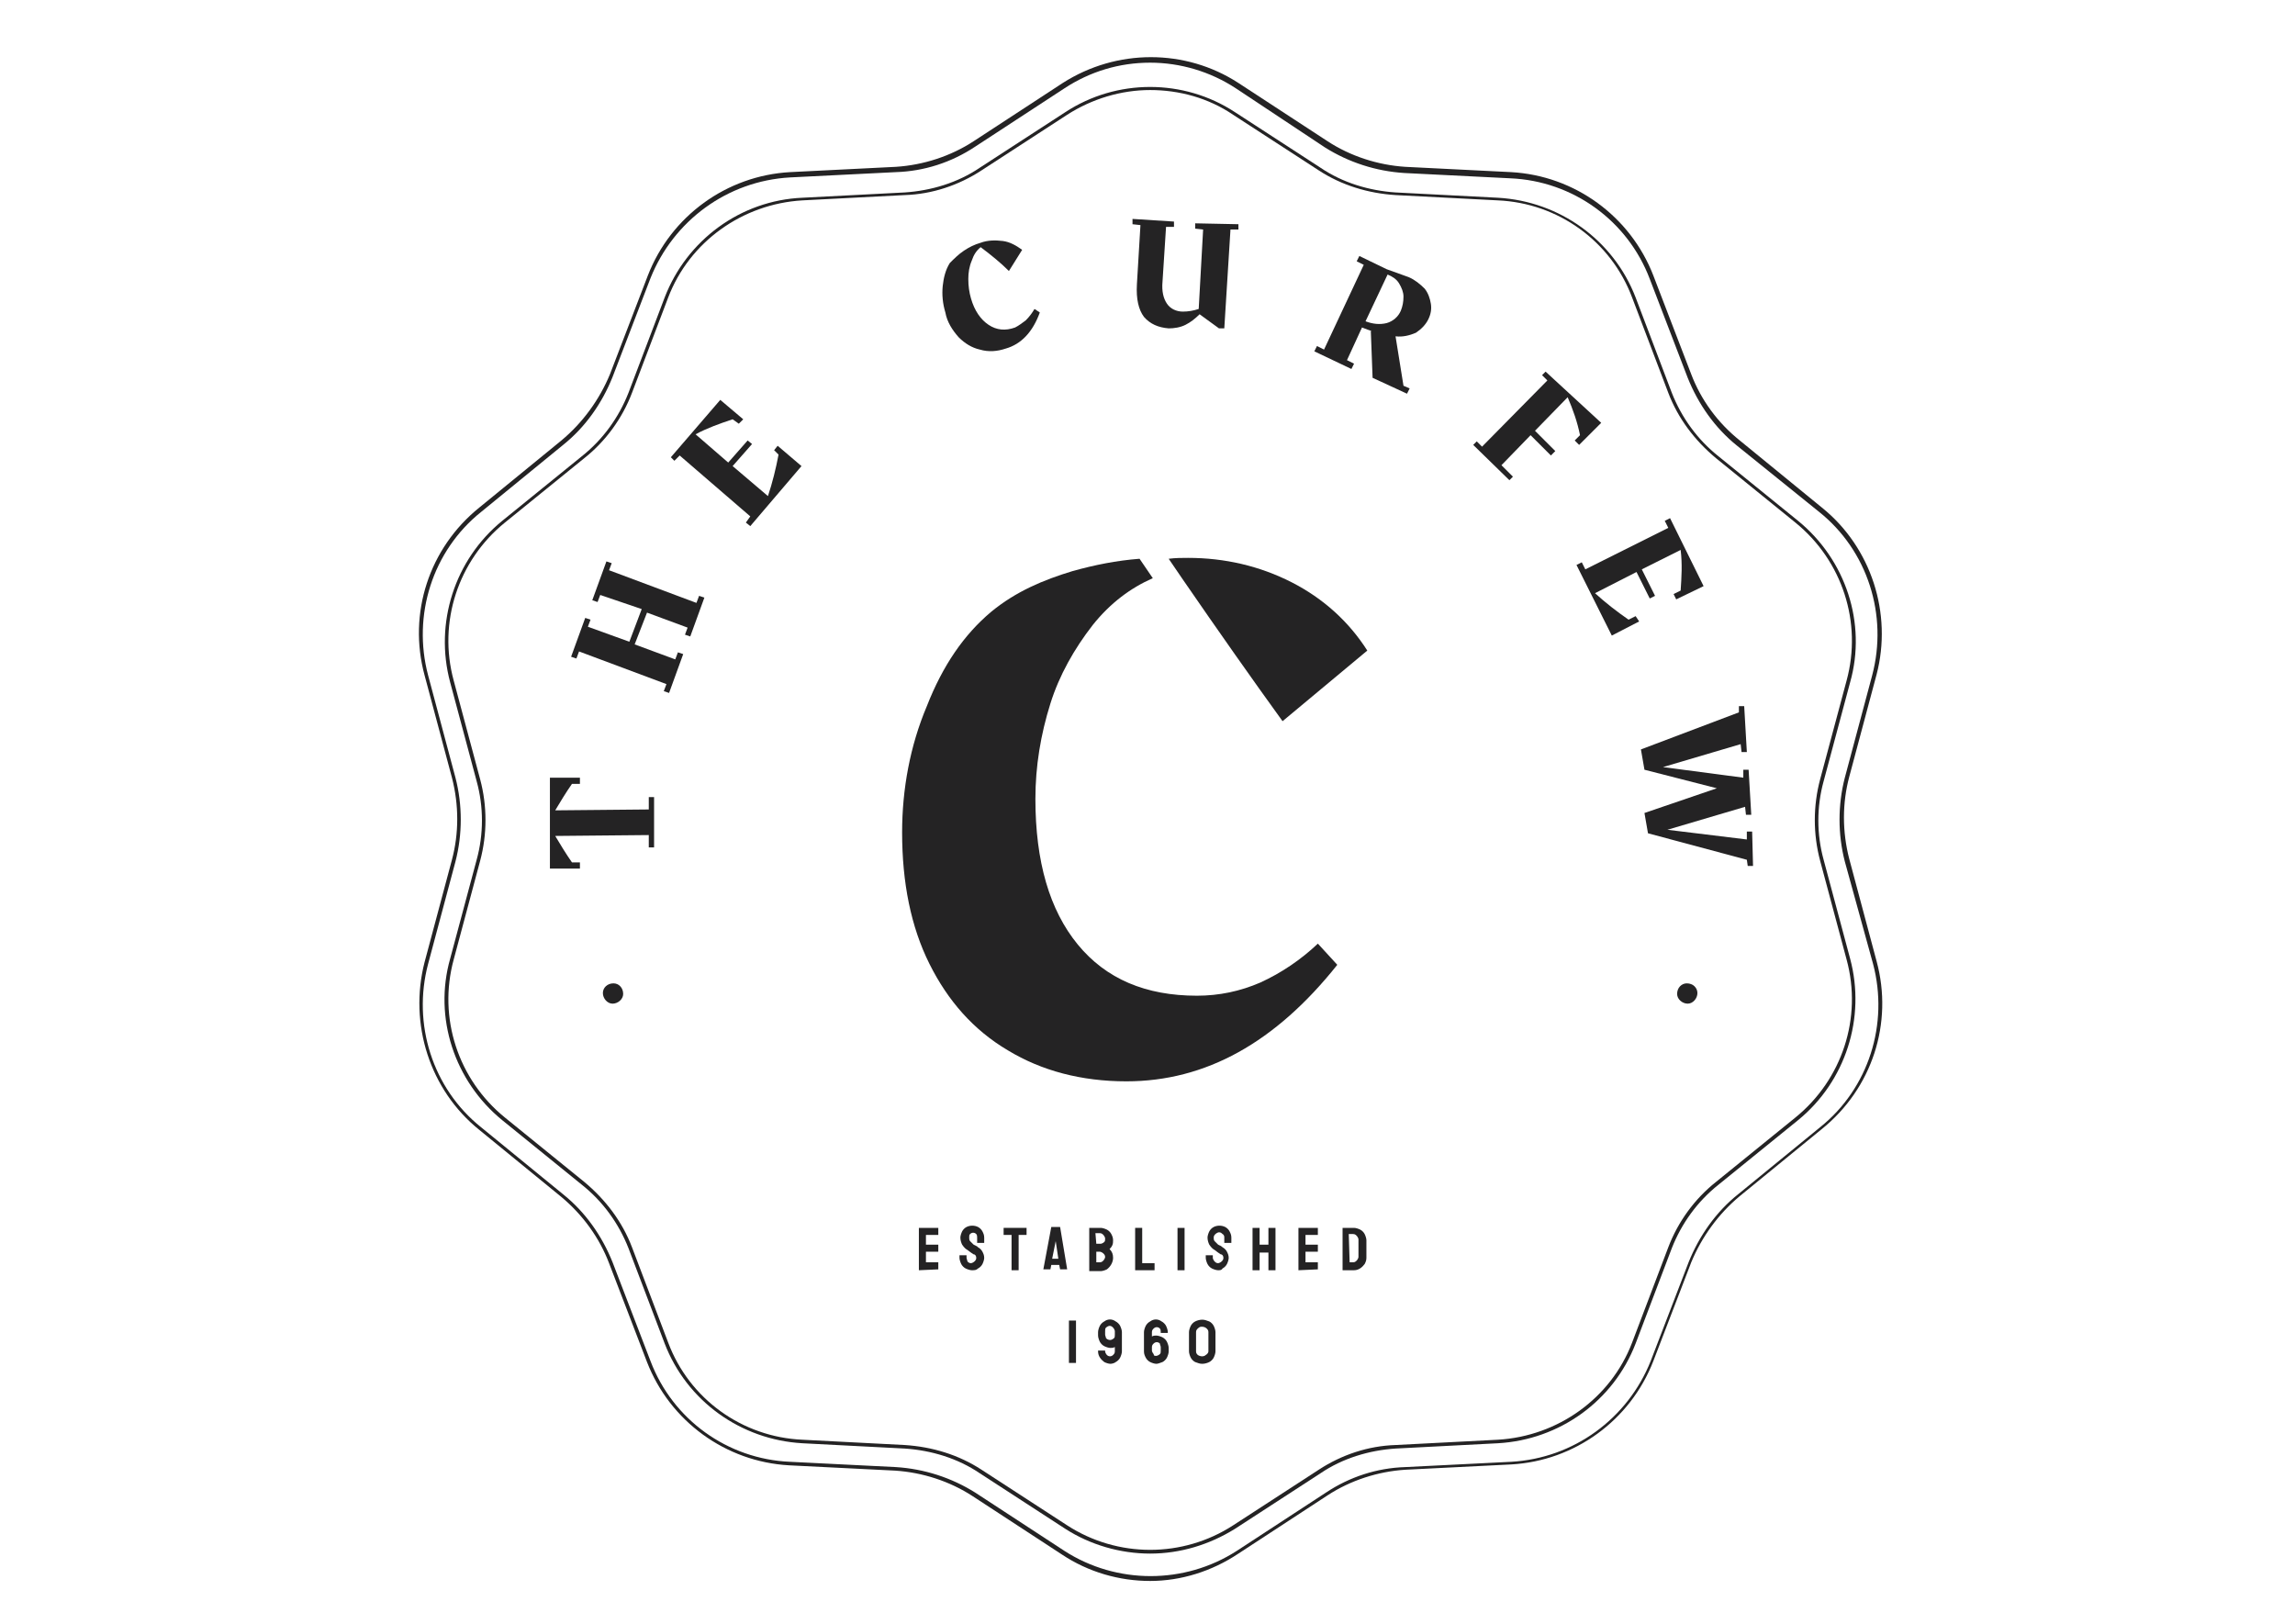
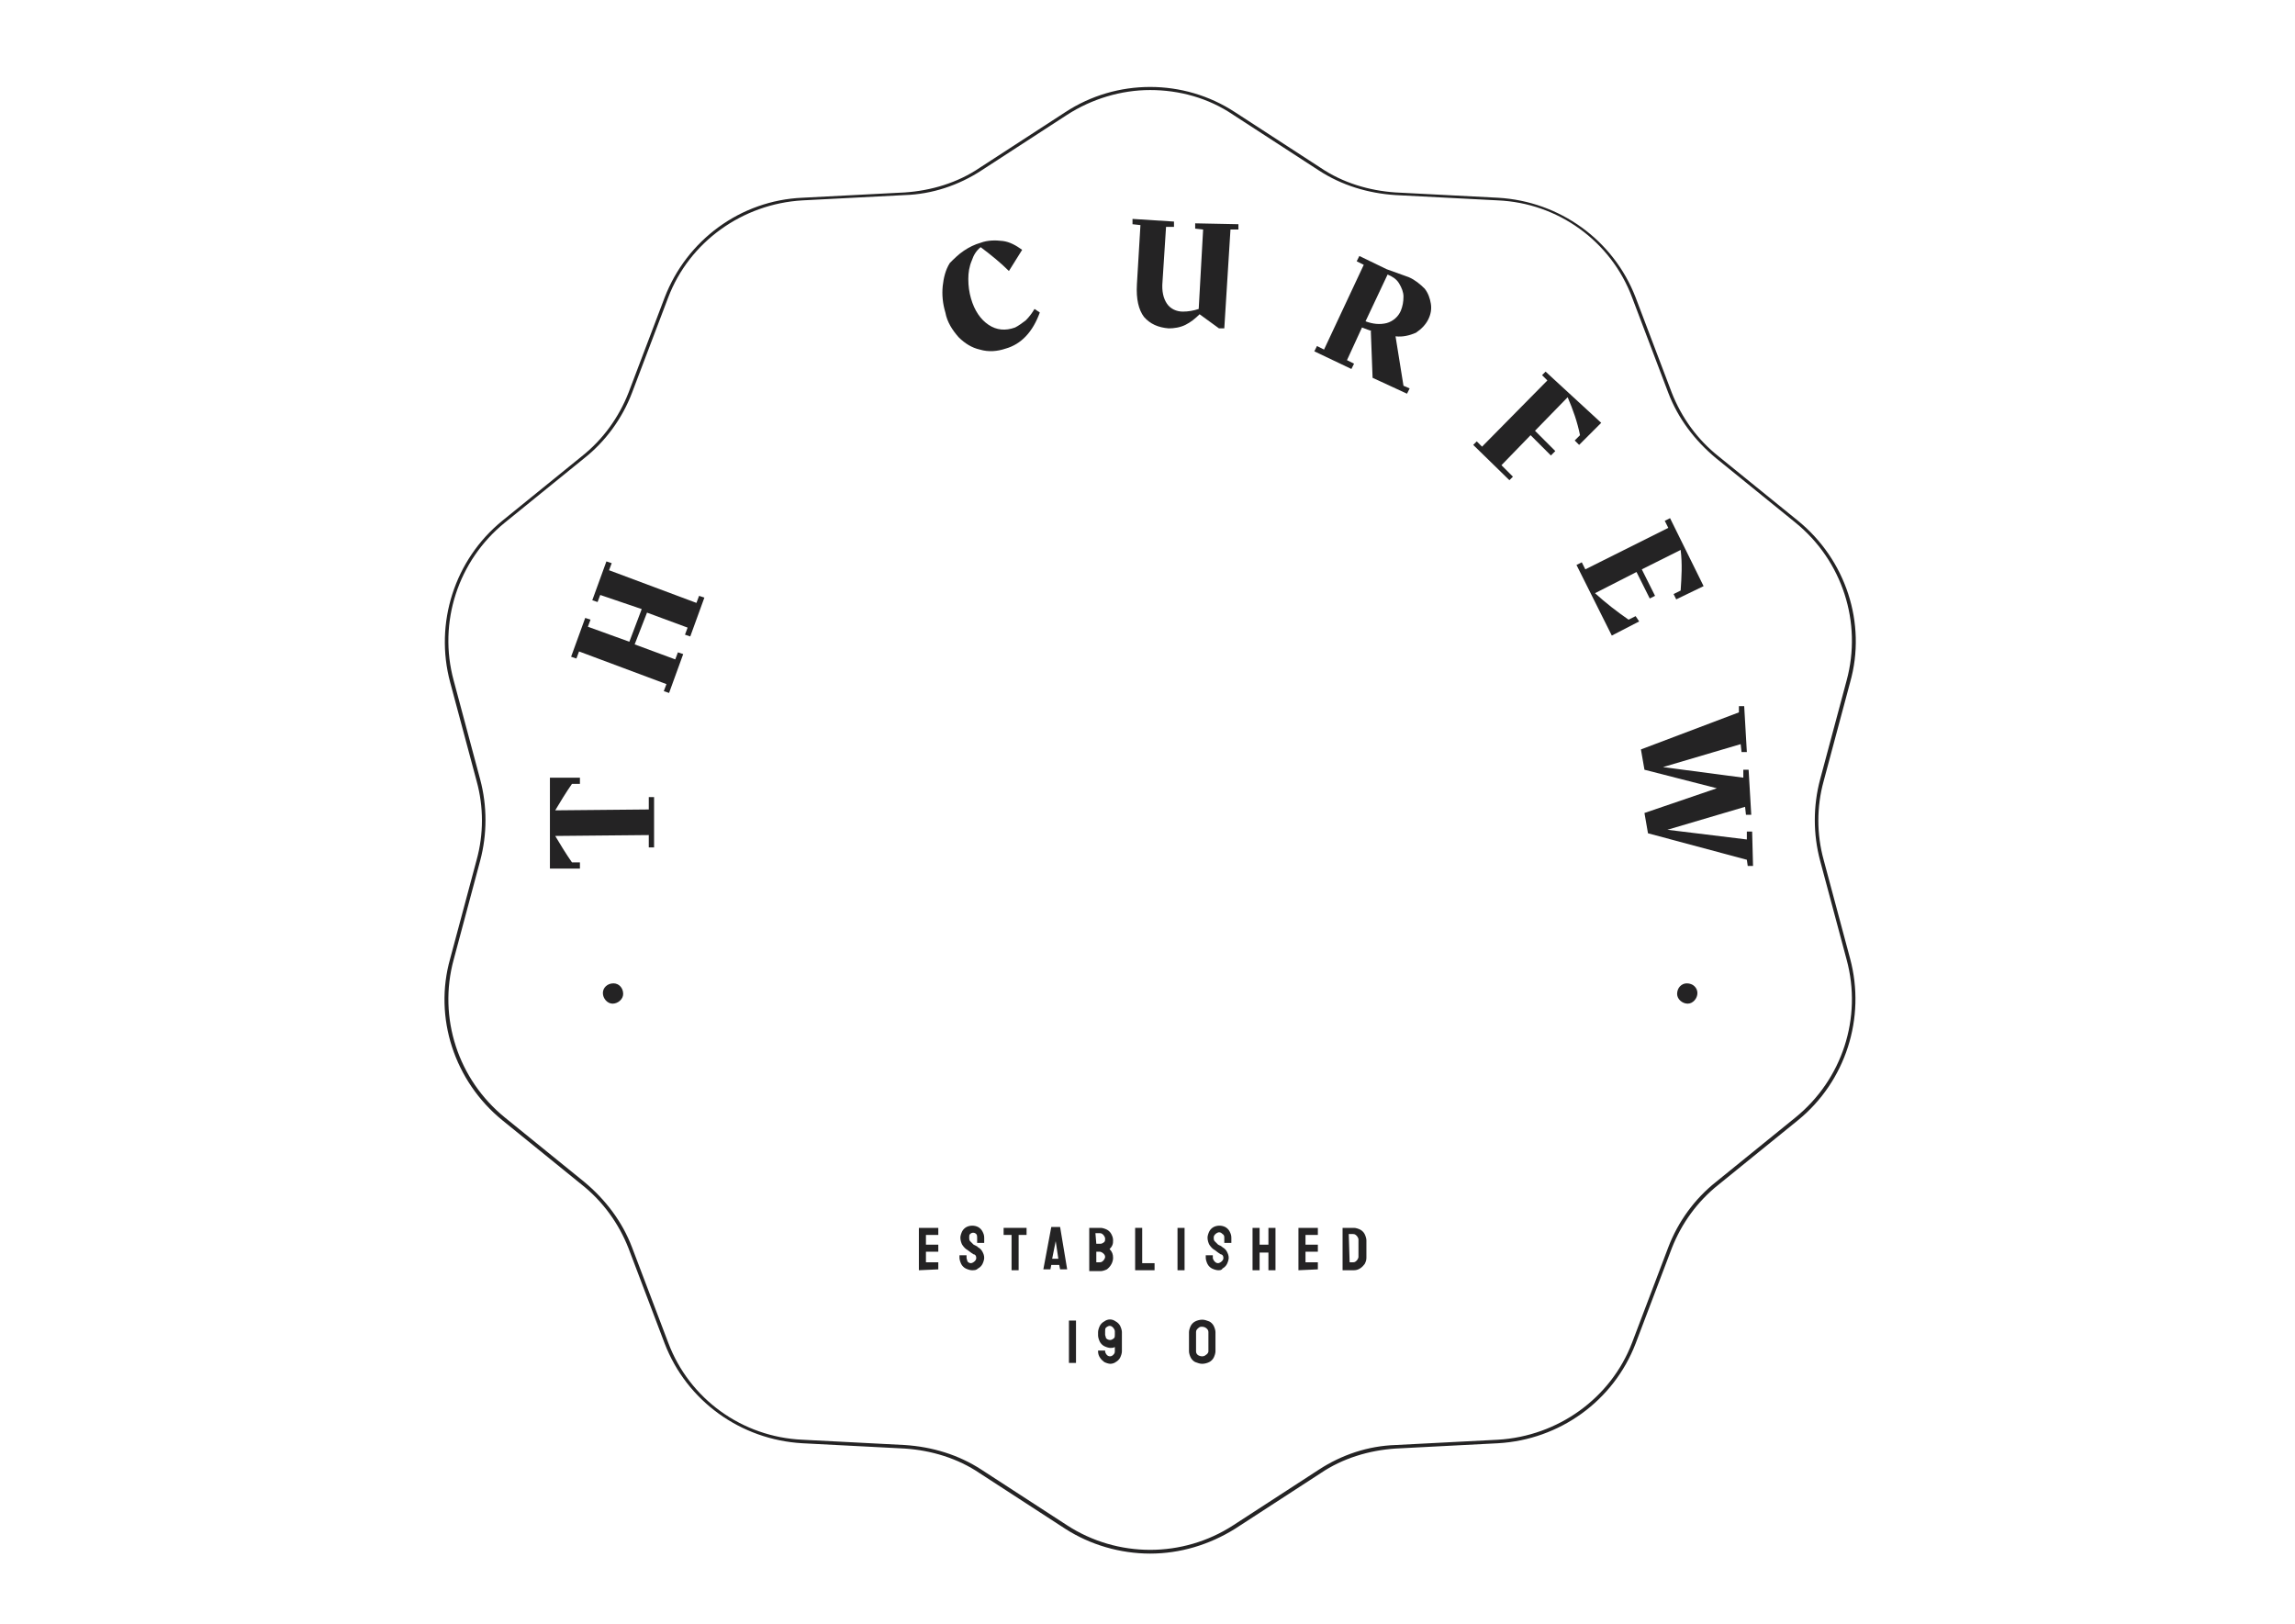
<svg xmlns="http://www.w3.org/2000/svg" version="1.1" id="Layer_1" x="0px" y="0px" viewBox="0 0 260 184" style="enable-background:new 0 0 260 184;" xml:space="preserve">
  <style type="text/css">
	.st0{fill:#242324;}
</style>
-   <path class="st0" d="M130.3,179.1c-3.5,0-7-1-10-3l-10.1-6.6c-2.6-1.7-5.7-2.7-8.8-2.9l-12-0.6c-7.2-0.4-13.5-5-16.1-11.7L69,143.1  c-1.1-2.9-3-5.5-5.4-7.5l-9.3-7.6c-5.6-4.5-8-12-6.2-19l3.1-11.6c0.8-3,0.8-6.2,0-9.3l-3.1-11.6c-1.9-7,0.5-14.4,6.2-19l9.3-7.6  c2.4-2,4.3-4.6,5.5-7.5l4.3-11.2c2.6-6.7,8.9-11.3,16.1-11.7l12-0.6c3.1-0.2,6.2-1.2,8.8-2.9l10.1-6.6c6.1-3.9,13.9-3.9,19.9,0  l10.1,6.6c2.6,1.7,5.7,2.7,8.8,2.9l12,0.6c7.2,0.4,13.5,5,16.1,11.7l4.3,11.2c1.1,2.9,3,5.5,5.5,7.5l9.3,7.6c5.6,4.5,8,12,6.2,18.9  l-3.1,11.6c-0.8,3-0.8,6.2,0,9.3l3.1,11.6c1.9,7-0.5,14.4-6.2,19l-9.3,7.6c-2.4,2-4.3,4.6-5.5,7.5l-4.3,11.2  c-2.6,6.7-8.9,11.3-16.1,11.7l-12,0.6c-3.1,0.2-6.2,1.2-8.8,2.9l-10.1,6.6C137.3,178,133.8,179.1,130.3,179.1z M130.3,7.1  c-3.5,0-6.8,1-9.7,2.9l-10.1,6.6c-2.7,1.8-5.8,2.8-9,2.9l-12,0.6c-7.1,0.4-13.2,4.9-15.8,11.4l-4.3,11.2c-1.2,3-3.1,5.7-5.6,7.7  L54.5,58c-5.5,4.4-7.8,11.7-6,18.5l3.1,11.6c0.8,3.1,0.8,6.4,0,9.5l-3.1,11.6c-1.8,6.8,0.5,14.1,6,18.5l9.3,7.6  c2.5,2,4.4,4.7,5.6,7.7l4.3,11.2c2.5,6.6,8.7,11.1,15.8,11.4l12,0.6c3.2,0.2,6.3,1.2,9,2.9l10.1,6.6c5.9,3.8,13.6,3.8,19.5,0  l10.1-6.6c2.7-1.8,5.8-2.8,9-2.9l12-0.6c7.1-0.4,13.2-4.9,15.8-11.4l4.3-11.2c1.2-3,3.1-5.7,5.6-7.7l9.3-7.6  c5.5-4.4,7.8-11.7,6-18.5L209,97.6c-0.8-3.1-0.8-6.4,0-9.5l3.1-11.6c1.8-6.8-0.5-14.1-6-18.5l-9.3-7.5c-2.5-2-4.4-4.7-5.6-7.7  l-4.3-11.2c-2.5-6.6-8.7-11.1-15.8-11.4l-12-0.6c-3.2-0.2-6.3-1.2-9-2.9L140,10C137.1,8.1,133.7,7.1,130.3,7.1L130.3,7.1z" />
  <path class="st0" d="M130.3,176c-3.4,0-6.8-1-9.6-2.8l-9.7-6.3c-2.5-1.7-5.5-2.6-8.5-2.8l-11.6-0.6c-7-0.4-13.1-4.8-15.6-11.3  l-4.1-10.8c-1.1-2.8-2.9-5.3-5.3-7.2l-9-7.3c-5.4-4.4-7.8-11.6-5.9-18.3l3-11.2c0.8-2.9,0.8-6,0-8.9l-3-11.2  c-1.8-6.7,0.5-13.9,5.9-18.3l9-7.3c2.4-1.9,4.2-4.4,5.3-7.2l4.1-10.8c2.5-6.5,8.6-11,15.6-11.3l11.6-0.6c3-0.2,6-1.1,8.5-2.8  l9.7-6.3c5.8-3.8,13.4-3.8,19.2,0l9.7,6.3c2.5,1.7,5.5,2.6,8.5,2.8l11.6,0.6c7,0.4,13.1,4.8,15.6,11.3l4.1,10.8  c1.1,2.8,2.9,5.3,5.3,7.2l9,7.3c5.4,4.4,7.8,11.6,5.9,18.3l-3,11.2c-0.8,2.9-0.8,6,0,8.9l3,11.2c1.8,6.7-0.5,13.9-5.9,18.3l-9,7.3  c-2.4,1.9-4.2,4.4-5.3,7.2l-4.1,10.8c-2.5,6.5-8.6,10.9-15.6,11.3l-11.6,0.6c-3,0.2-6,1.1-8.5,2.8l-9.7,6.3  C137,175,133.7,176,130.3,176z M130.3,10.2c-3.3,0-6.6,1-9.4,2.8l-9.7,6.3c-2.6,1.7-5.6,2.7-8.7,2.8l-11.6,0.6  c-6.8,0.4-12.8,4.7-15.2,11l-4.1,10.8c-1.1,2.9-3,5.5-5.4,7.4l-9,7.3c-5.3,4.3-7.6,11.3-5.8,17.9l3,11.2c0.8,3,0.8,6.2,0,9.2  l-3,11.2c-1.8,6.6,0.5,13.6,5.8,17.9l9,7.3c2.4,2,4.3,4.5,5.4,7.4l4.1,10.8c2.4,6.4,8.4,10.7,15.2,11l11.6,0.6  c3.1,0.2,6.1,1.1,8.7,2.8l9.7,6.3c5.7,3.7,13.1,3.7,18.8,0l9.7-6.3c2.6-1.7,5.6-2.7,8.7-2.8l11.6-0.6c6.8-0.4,12.8-4.7,15.2-11  l4.1-10.8c1.1-2.9,3-5.5,5.4-7.4l9-7.3c5.3-4.3,7.6-11.3,5.8-17.9l-3-11.2c-0.8-3-0.8-6.2,0-9.2l3-11.2c1.8-6.6-0.5-13.6-5.8-17.9  l-9-7.3c-2.4-2-4.3-4.5-5.4-7.4l-4.1-10.8c-2.4-6.4-8.4-10.7-15.2-11l-11.6-0.6c-3.1-0.2-6.1-1.1-8.7-2.8l-9.7-6.3  C136.9,11.1,133.6,10.2,130.3,10.2L130.3,10.2z" />
  <path class="st0" d="M104.1,143.9C104.1,143.9,104.1,143.9,104.1,143.9l0-4.8c0,0,0,0,0,0h2.2c0,0,0,0,0,0v0.8c0,0,0,0,0,0  c0,0,0,0,0,0h-1.4v1.1h1.4c0,0,0,0,0,0c0,0,0,0,0,0v0.8c0,0,0,0,0,0c0,0,0,0,0,0h-1.4v1.2h1.4c0,0,0,0,0,0v0.8c0,0,0,0,0,0  L104.1,143.9z" />
  <path class="st0" d="M110.1,143.9c-0.2,0-0.5-0.1-0.7-0.2c-0.2-0.1-0.4-0.3-0.5-0.5c-0.1-0.2-0.2-0.5-0.2-0.7v-0.3c0,0,0,0,0,0  c0,0,0,0,0,0h0.8c0,0,0,0,0,0v0.3c0,0.1,0.1,0.3,0.1,0.4c0.1,0.1,0.2,0.2,0.4,0.2c0.1,0,0.3-0.1,0.4-0.2c0.1-0.1,0.2-0.2,0.2-0.4  c0-0.2-0.1-0.4-0.3-0.4l-0.3-0.2l-0.4-0.3c-0.2-0.1-0.4-0.3-0.6-0.6c-0.1-0.2-0.2-0.5-0.2-0.8c0-0.2,0.1-0.5,0.2-0.7  c0.1-0.2,0.3-0.4,0.5-0.5c0.4-0.2,0.9-0.2,1.3,0c0.2,0.1,0.4,0.3,0.5,0.5c0.1,0.2,0.2,0.4,0.2,0.7v0.6c0,0,0,0,0,0h-0.8c0,0,0,0,0,0  v-0.6c0-0.1,0-0.3-0.1-0.4c-0.2-0.2-0.5-0.2-0.7,0c0,0,0,0,0,0c-0.1,0.1-0.1,0.2-0.1,0.4c0,0.1,0,0.3,0.1,0.4  c0.1,0.1,0.2,0.2,0.3,0.3l0.1,0.1l0.2,0.1l0.2,0.1l0.1,0.1c0.2,0.1,0.4,0.3,0.5,0.5c0.1,0.2,0.2,0.4,0.2,0.7c0,0.2-0.1,0.5-0.2,0.7  c-0.1,0.2-0.3,0.4-0.5,0.5C110.6,143.9,110.4,143.9,110.1,143.9z" />
  <path class="st0" d="M114.6,143.9C114.6,143.9,114.6,143.9,114.6,143.9l0-4h-0.9c0,0,0,0,0,0v-0.8c0,0,0,0,0,0c0,0,0,0,0,0h2.6  c0,0,0,0,0,0v0.8c0,0,0,0,0,0h-0.9v4c0,0,0,0,0,0L114.6,143.9z" />
  <path class="st0" d="M118.2,143.8l0.9-4.8c0,0,0,0,0,0h1c0,0,0,0,0,0l0.8,4.8c0,0,0,0,0,0c0,0,0,0,0,0h-0.8c0,0,0,0,0,0l-0.1-0.5  h-0.9l-0.1,0.5c0,0,0,0,0,0L118.2,143.8C118.2,143.9,118.2,143.9,118.2,143.8z M119.2,142.6h0.7l-0.3-2l0-0.3l0,0.3L119.2,142.6z" />
  <path class="st0" d="M123.4,143.9C123.4,143.9,123.4,143.9,123.4,143.9l0-4.8c0,0,0,0,0,0h1.3c0.2,0,0.5,0.1,0.7,0.2  c0.2,0.1,0.4,0.3,0.5,0.5c0.1,0.2,0.2,0.4,0.2,0.7c0,0.2,0,0.4-0.1,0.6c-0.1,0.2-0.2,0.3-0.3,0.4c0.3,0.3,0.4,0.6,0.4,1  c0,0.5-0.3,1-0.7,1.3c-0.2,0.1-0.5,0.2-0.7,0.2H123.4z M124.2,143h0.4c0.2,0,0.3-0.1,0.4-0.2c0.1-0.1,0.2-0.3,0.2-0.4  c0-0.2-0.1-0.3-0.2-0.4c-0.1-0.1-0.3-0.2-0.4-0.2h-0.4L124.2,143z M124.2,140.9h0.5c0.1,0,0.3-0.1,0.4-0.2c0.1-0.1,0.1-0.2,0.1-0.4  c0-0.1-0.1-0.3-0.2-0.4c-0.1-0.1-0.2-0.2-0.4-0.2h-0.5L124.2,140.9z" />
-   <path class="st0" d="M128.6,143.9C128.6,143.9,128.6,143.9,128.6,143.9l0-4.8c0,0,0,0,0,0c0,0,0,0,0,0h0.8c0,0,0,0,0,0c0,0,0,0,0,0  v4h1.4c0,0,0,0,0,0c0,0,0,0,0,0v0.8c0,0,0,0,0,0H128.6z" />
+   <path class="st0" d="M128.6,143.9C128.6,143.9,128.6,143.9,128.6,143.9l0-4.8c0,0,0,0,0,0c0,0,0,0,0,0h0.8c0,0,0,0,0,0c0,0,0,0,0,0  v4h1.4c0,0,0,0,0,0v0.8c0,0,0,0,0,0H128.6z" />
  <path class="st0" d="M133.4,143.9C133.3,143.9,133.3,143.9,133.4,143.9l0-4.8c0,0,0,0,0,0h0.8c0,0,0,0,0,0v4.8c0,0,0,0,0,0H133.4z" />
  <path class="st0" d="M138,143.9c-0.2,0-0.5-0.1-0.7-0.2c-0.2-0.1-0.4-0.3-0.5-0.5c-0.1-0.2-0.2-0.5-0.2-0.7v-0.3c0,0,0,0,0,0  c0,0,0,0,0,0h0.8c0,0,0,0,0,0v0.3c0,0.1,0.1,0.3,0.2,0.4c0.1,0.1,0.2,0.2,0.4,0.2c0.1,0,0.3-0.1,0.4-0.2c0.1-0.1,0.2-0.2,0.2-0.4  c0-0.2-0.1-0.4-0.3-0.4l-0.3-0.2l-0.4-0.3c-0.2-0.1-0.4-0.3-0.6-0.6c-0.1-0.2-0.2-0.5-0.2-0.8c0-0.2,0.1-0.5,0.2-0.7  c0.1-0.2,0.3-0.4,0.5-0.5c0.4-0.2,0.9-0.2,1.3,0c0.2,0.1,0.4,0.3,0.5,0.5c0.1,0.2,0.2,0.4,0.2,0.7v0.6c0,0,0,0,0,0h-0.8c0,0,0,0,0,0  v-0.6c0-0.1,0-0.3-0.2-0.4c-0.1-0.1-0.2-0.2-0.4-0.2c-0.1,0-0.3,0.1-0.4,0.2c-0.1,0.1-0.2,0.2-0.2,0.4c0,0.1,0,0.3,0.1,0.4  c0.1,0.1,0.2,0.2,0.3,0.3l0.1,0.1l0.2,0.1c0.1,0,0.1,0.1,0.2,0.1l0.1,0.1c0.2,0.1,0.4,0.3,0.5,0.5c0.1,0.2,0.2,0.4,0.2,0.7  c0,0.2-0.1,0.5-0.2,0.7c-0.1,0.2-0.3,0.4-0.5,0.5C138.4,143.9,138.2,143.9,138,143.9z" />
  <path class="st0" d="M141.9,143.9C141.9,143.9,141.8,143.9,141.9,143.9l0-4.8c0,0,0,0,0,0h0.8c0,0,0,0,0,0v1.9h1v-1.9c0,0,0,0,0,0  h0.8c0,0,0,0,0,0v4.8c0,0,0,0,0,0h-0.8c0,0,0,0,0,0v-2h-1v2c0,0,0,0,0,0L141.9,143.9z" />
  <path class="st0" d="M147.1,143.9C147.1,143.9,147.1,143.9,147.1,143.9l0-4.8c0,0,0,0,0,0h2.2c0,0,0,0,0,0v0.8c0,0,0,0,0,0  c0,0,0,0,0,0h-1.4v1.1h1.4c0,0,0,0,0,0c0,0,0,0,0,0v0.8c0,0,0,0,0,0h-1.4v1.2h1.4c0,0,0,0,0,0v0.8c0,0,0,0,0,0c0,0,0,0,0,0  L147.1,143.9z" />
  <path class="st0" d="M152.1,143.9C152,143.9,152,143.9,152.1,143.9l0-4.8c0,0,0,0,0,0h1.3c0.2,0,0.5,0.1,0.7,0.2  c0.2,0.1,0.4,0.3,0.5,0.5c0.1,0.2,0.2,0.5,0.2,0.7v2c0,0.3-0.1,0.5-0.2,0.7c-0.3,0.4-0.7,0.7-1.2,0.7L152.1,143.9z M152.9,143h0.4  c0.2,0,0.3-0.1,0.4-0.2c0.1-0.1,0.2-0.3,0.2-0.4v-2c0-0.1-0.1-0.3-0.2-0.4c-0.1-0.1-0.2-0.2-0.4-0.2h-0.5L152.9,143z" />
  <path class="st0" d="M121.1,154.4C121.1,154.4,121.1,154.4,121.1,154.4l0-4.8c0,0,0,0,0,0h0.8c0,0,0,0,0,0v4.8c0,0,0,0,0,0H121.1z" />
  <path class="st0" d="M125.8,154.5c-0.2,0-0.5-0.1-0.7-0.2c-0.4-0.3-0.7-0.7-0.7-1.2v-0.1c0,0,0,0,0,0h0.8c0,0,0,0,0,0v0.1  c0,0.1,0.1,0.3,0.2,0.4c0.2,0.2,0.5,0.2,0.7,0c0,0,0,0,0,0c0.1-0.1,0.2-0.2,0.2-0.4v-0.5c-0.2,0.1-0.3,0.1-0.5,0.1  c-0.2,0-0.5-0.1-0.7-0.2c-0.2-0.1-0.4-0.3-0.5-0.5c-0.1-0.2-0.2-0.5-0.2-0.7v-0.4c0-0.2,0.1-0.5,0.2-0.7c0.1-0.2,0.3-0.4,0.5-0.5  c0.4-0.3,0.9-0.3,1.3,0c0.2,0.1,0.4,0.3,0.5,0.5c0.1,0.2,0.2,0.5,0.2,0.7v0.4v1.8c0,0.2-0.1,0.5-0.2,0.7c-0.1,0.2-0.3,0.4-0.5,0.5  C126.3,154.4,126,154.5,125.8,154.5z M125.8,151.8c0.1,0,0.3-0.1,0.4-0.2c0.1-0.1,0.1-0.2,0.1-0.4v-0.4c0-0.1-0.1-0.3-0.2-0.4  c-0.1-0.1-0.2-0.2-0.4-0.2c-0.1,0-0.3,0.1-0.4,0.2c-0.1,0.1-0.1,0.2-0.1,0.4v0.4c0,0.1,0.1,0.3,0.1,0.4  C125.5,151.8,125.7,151.8,125.8,151.8L125.8,151.8z" />
-   <path class="st0" d="M131,154.5c-0.2,0-0.5-0.1-0.7-0.2c-0.2-0.1-0.4-0.3-0.5-0.5c-0.1-0.2-0.2-0.4-0.2-0.7v-2.2  c0-0.2,0.1-0.5,0.2-0.7c0.1-0.2,0.3-0.4,0.5-0.5c0.4-0.3,0.9-0.3,1.3,0c0.2,0.1,0.4,0.3,0.5,0.5c0.1,0.2,0.2,0.5,0.2,0.7v0.1  c0,0,0,0,0,0h-0.8c0,0,0,0,0,0v-0.1c0-0.1,0-0.3-0.1-0.4c-0.2-0.2-0.5-0.2-0.7,0c0,0,0,0,0,0c-0.1,0.1-0.2,0.2-0.2,0.4v0.5  c0.2-0.1,0.3-0.1,0.5-0.1c0.2,0,0.5,0.1,0.7,0.2c0.2,0.1,0.4,0.3,0.5,0.5c0.1,0.2,0.2,0.5,0.2,0.7v0.4c0,0.2-0.1,0.5-0.2,0.7  c-0.1,0.2-0.3,0.4-0.5,0.5C131.4,154.4,131.2,154.5,131,154.5z M131,153.6c0.1,0,0.3-0.1,0.4-0.2c0.1-0.1,0.1-0.2,0.1-0.4v-0.4  c0-0.1-0.1-0.3-0.1-0.4c-0.2-0.2-0.5-0.2-0.7,0c0,0,0,0,0,0c-0.1,0.1-0.2,0.2-0.2,0.4v0.4c0,0.1,0.1,0.3,0.2,0.4  C130.7,153.6,130.8,153.6,131,153.6z" />
  <path class="st0" d="M136.2,154.5c-0.3,0-0.5-0.1-0.8-0.2c-0.2-0.1-0.4-0.3-0.5-0.5c-0.1-0.2-0.2-0.5-0.2-0.7v-2.2  c0-0.2,0.1-0.5,0.2-0.7c0.1-0.2,0.3-0.4,0.5-0.5c0.2-0.1,0.5-0.2,0.8-0.2c0.3,0,0.5,0.1,0.8,0.2c0.2,0.1,0.4,0.3,0.5,0.5  c0.1,0.2,0.2,0.5,0.2,0.7v2.2c0,0.2-0.1,0.5-0.2,0.7c-0.1,0.2-0.3,0.4-0.5,0.5C136.8,154.4,136.5,154.5,136.2,154.5z M136.9,153.1  v-2.2c0-0.2-0.1-0.3-0.2-0.4c-0.1-0.1-0.3-0.2-0.5-0.2c-0.2,0-0.3,0-0.5,0.2c-0.1,0.1-0.2,0.2-0.2,0.4v2.2c0,0.2,0.1,0.3,0.2,0.4  c0.3,0.2,0.7,0.2,0.9,0C136.8,153.4,136.9,153.2,136.9,153.1z" />
  <path class="st0" d="M62.3,88.1l3.4,0v0.7l-0.9,0c-0.7,1-1.3,2-1.9,3l10.6-0.1v-1.4h0.6l0,5.7h-0.6l0-1.4l-10.6,0.1  c0.6,1,1.2,2,1.9,3l0.9,0l0,0.7l-3.4,0L62.3,88.1z" />
  <path class="st0" d="M69,64.6l9.9,3.7l0.3-0.8l0.6,0.2l-1.6,4.4l-0.6-0.2l0.3-0.8l-4.6-1.7L71.9,73l4.6,1.7l0.3-0.8l0.6,0.2  l-1.6,4.4l-0.6-0.2l0.3-0.8l-9.9-3.7l-0.3,0.8l-0.6-0.2l1.6-4.4l0.6,0.2l-0.3,0.8l4.7,1.7l1.4-3.7L68,67.4l-0.3,0.8L67.1,68l1.6-4.4  l0.6,0.2L69,64.6z" />
-   <path class="st0" d="M88.1,50.5l2.7,2.3l-5.8,6.8l-0.5-0.4l0.5-0.7l-8-6.9l-0.6,0.6L76,51.8l5.6-6.5l2.6,2.2L83.7,48l-0.7-0.5  c-1.5,0.5-2.9,1-4.2,1.7l3.7,3.2l2.2-2.5l0.5,0.4l-2.2,2.5l4,3.4c0.5-1.5,0.9-3.1,1.2-4.7L87.7,51L88.1,50.5z" />
  <path class="st0" d="M116.2,36.3c0.4-0.4,0.7-0.8,1-1.3l0.6,0.4c-0.8,2.2-2.1,3.6-3.9,4.1c-0.9,0.3-1.9,0.4-2.9,0.1  c-0.9-0.2-1.7-0.7-2.4-1.4c-0.7-0.8-1.3-1.7-1.5-2.8c-0.3-1-0.4-2-0.3-3c0.1-0.9,0.3-1.8,0.8-2.6c0.5-0.5,1-1,1.6-1.4  c0.6-0.4,1.2-0.7,1.9-0.9c0.8-0.3,1.7-0.3,2.5-0.2c0.8,0.1,1.5,0.5,2.2,1l-1.5,2.4c-0.9-0.9-2-1.8-3.2-2.7c-0.5,0.4-0.8,0.9-1,1.5  c-0.3,0.7-0.4,1.4-0.4,2.1c0,0.8,0.1,1.5,0.3,2.2c0.4,1.4,1.1,2.4,2,3c0.9,0.6,1.9,0.7,3,0.3C115.4,36.9,115.8,36.6,116.2,36.3z" />
  <path class="st0" d="M140.3,25.4l0,0.6l-0.9,0l-0.7,11.2l-0.6,0l-2.2-1.6c-0.5,0.5-1,0.9-1.6,1.2c-0.6,0.3-1.3,0.4-1.9,0.4  c-1.2-0.1-2.1-0.5-2.8-1.3c-0.6-0.8-0.9-2-0.8-3.7l0.4-6.7l-0.9-0.1l0-0.6l4.7,0.3l0,0.6l-0.9,0l-0.4,6.2c-0.1,1.1,0.1,1.9,0.5,2.5  c0.4,0.6,1.1,0.9,1.8,0.9c0.6,0,1.2-0.1,1.8-0.3l0.5-9l-0.9-0.1l0-0.6L140.3,25.4z" />
  <path class="st0" d="M159.7,44l-0.3,0.6l-3.9-1.8l-0.2-5.3h0.1c-0.3-0.1-0.6-0.2-1.1-0.4l-1.7,3.7l0.8,0.4l-0.3,0.6l-4.2-2l0.3-0.6  l0.8,0.4l4.5-9.6l-0.8-0.4L154,29l3.1,1.5l2.5,0.9c0.7,0.3,1.3,0.8,1.8,1.3c0.4,0.5,0.6,1.1,0.7,1.7c0.1,0.6,0,1.2-0.3,1.8  c-0.3,0.6-0.8,1.1-1.4,1.5c-0.7,0.3-1.5,0.5-2.3,0.4l0.9,5.6L159.7,44z M154.7,36.4c0.8,0.3,1.6,0.4,2.4,0.2  c0.7-0.2,1.3-0.7,1.6-1.4c0.2-0.5,0.3-1,0.3-1.6c0-0.5-0.2-1-0.5-1.5c-0.3-0.5-0.8-0.8-1.3-1L154.7,36.4z" />
  <path class="st0" d="M181.4,47.9l-2.5,2.5l-0.5-0.5l0.6-0.6c-0.3-1.5-0.8-2.9-1.4-4.3l-3.7,3.8l2.3,2.3l-0.5,0.5l-2.3-2.3l-3.3,3.4  l1.3,1.3l-0.4,0.4l-4.1-4l0.4-0.4l0.6,0.6l7.4-7.5l-0.6-0.6l0.4-0.4L181.4,47.9z" />
  <path class="st0" d="M185.7,70.4l-3.1,1.6l-4-8l0.6-0.3l0.4,0.8l9.4-4.7l-0.4-0.8l0.6-0.3l3.8,7.7l-3.1,1.5l-0.3-0.6l0.8-0.4  c0.1-1.5,0.2-3,0-4.6l-4.4,2.2l1.5,3l-0.6,0.3l-1.5-3l-4.7,2.4c1.2,1.1,2.5,2.1,3.8,3l0.8-0.4L185.7,70.4z" />
  <path class="st0" d="M198.6,98.1l-0.6,0l-0.1-0.7l-11.2-3l-0.4-2.3l8.2-2.8l-8.2-2.1l-0.4-2.3l11.1-4.2l0-0.7l0.6,0l0.3,5.2l-0.6,0  l-0.1-0.9l-8.8,2.6l9.1,1.2l0-0.9l0.6,0l0.3,5.1l-0.6,0l-0.1-0.9l-8.8,2.6l9,1.1l0-0.9l0.6,0L198.6,98.1z" />
  <path class="st0" d="M70.6,112.6c0,0.6-0.6,1.1-1.2,1.1c-0.6,0-1.1-0.6-1.1-1.2c0-0.6,0.5-1.1,1.2-1.1  C70.1,111.4,70.6,111.9,70.6,112.6z" />
  <path class="st0" d="M190,112.6c0,0.6,0.6,1.1,1.2,1.1c0.6,0,1.1-0.6,1.1-1.2c0-0.6-0.5-1.1-1.2-1.1  C190.5,111.4,190,111.9,190,112.6z" />
-   <path class="st0" d="M145.3,81.7l9.6-8c-2.1-3.3-5-5.9-8.5-7.7c-3.7-1.9-7.7-2.8-11.8-2.8c-0.7,0-1.4,0-2.2,0.1l1.5,2.2  C138.1,71.6,141.9,77,145.3,81.7z" />
-   <path class="st0" d="M142.8,111.3c-2.3,1-4.7,1.5-7.2,1.5c-5.8,0-10.3-1.9-13.5-5.8c-3.2-3.9-4.8-9.4-4.8-16.5  c0-3.7,0.6-7.3,1.7-10.8c1-3.2,2.7-6.2,4.8-8.9c2-2.5,4.3-4.2,6.8-5.3l-1.5-2.2c-2.6,0.2-5.1,0.7-7.6,1.4c-3.3,1-6.4,2.3-9.2,4.6  c-3.1,2.6-5.5,6.1-7.3,10.7c-1.9,4.5-2.8,9.4-2.8,14.3c0,5.7,1,10.7,3.1,14.9c2.1,4.2,5,7.5,8.9,9.8c3.8,2.3,8.3,3.5,13.4,3.5  c9,0,16.9-4.4,23.9-13.2l-2.2-2.4C147.4,108.7,145.2,110.2,142.8,111.3z" />
</svg>